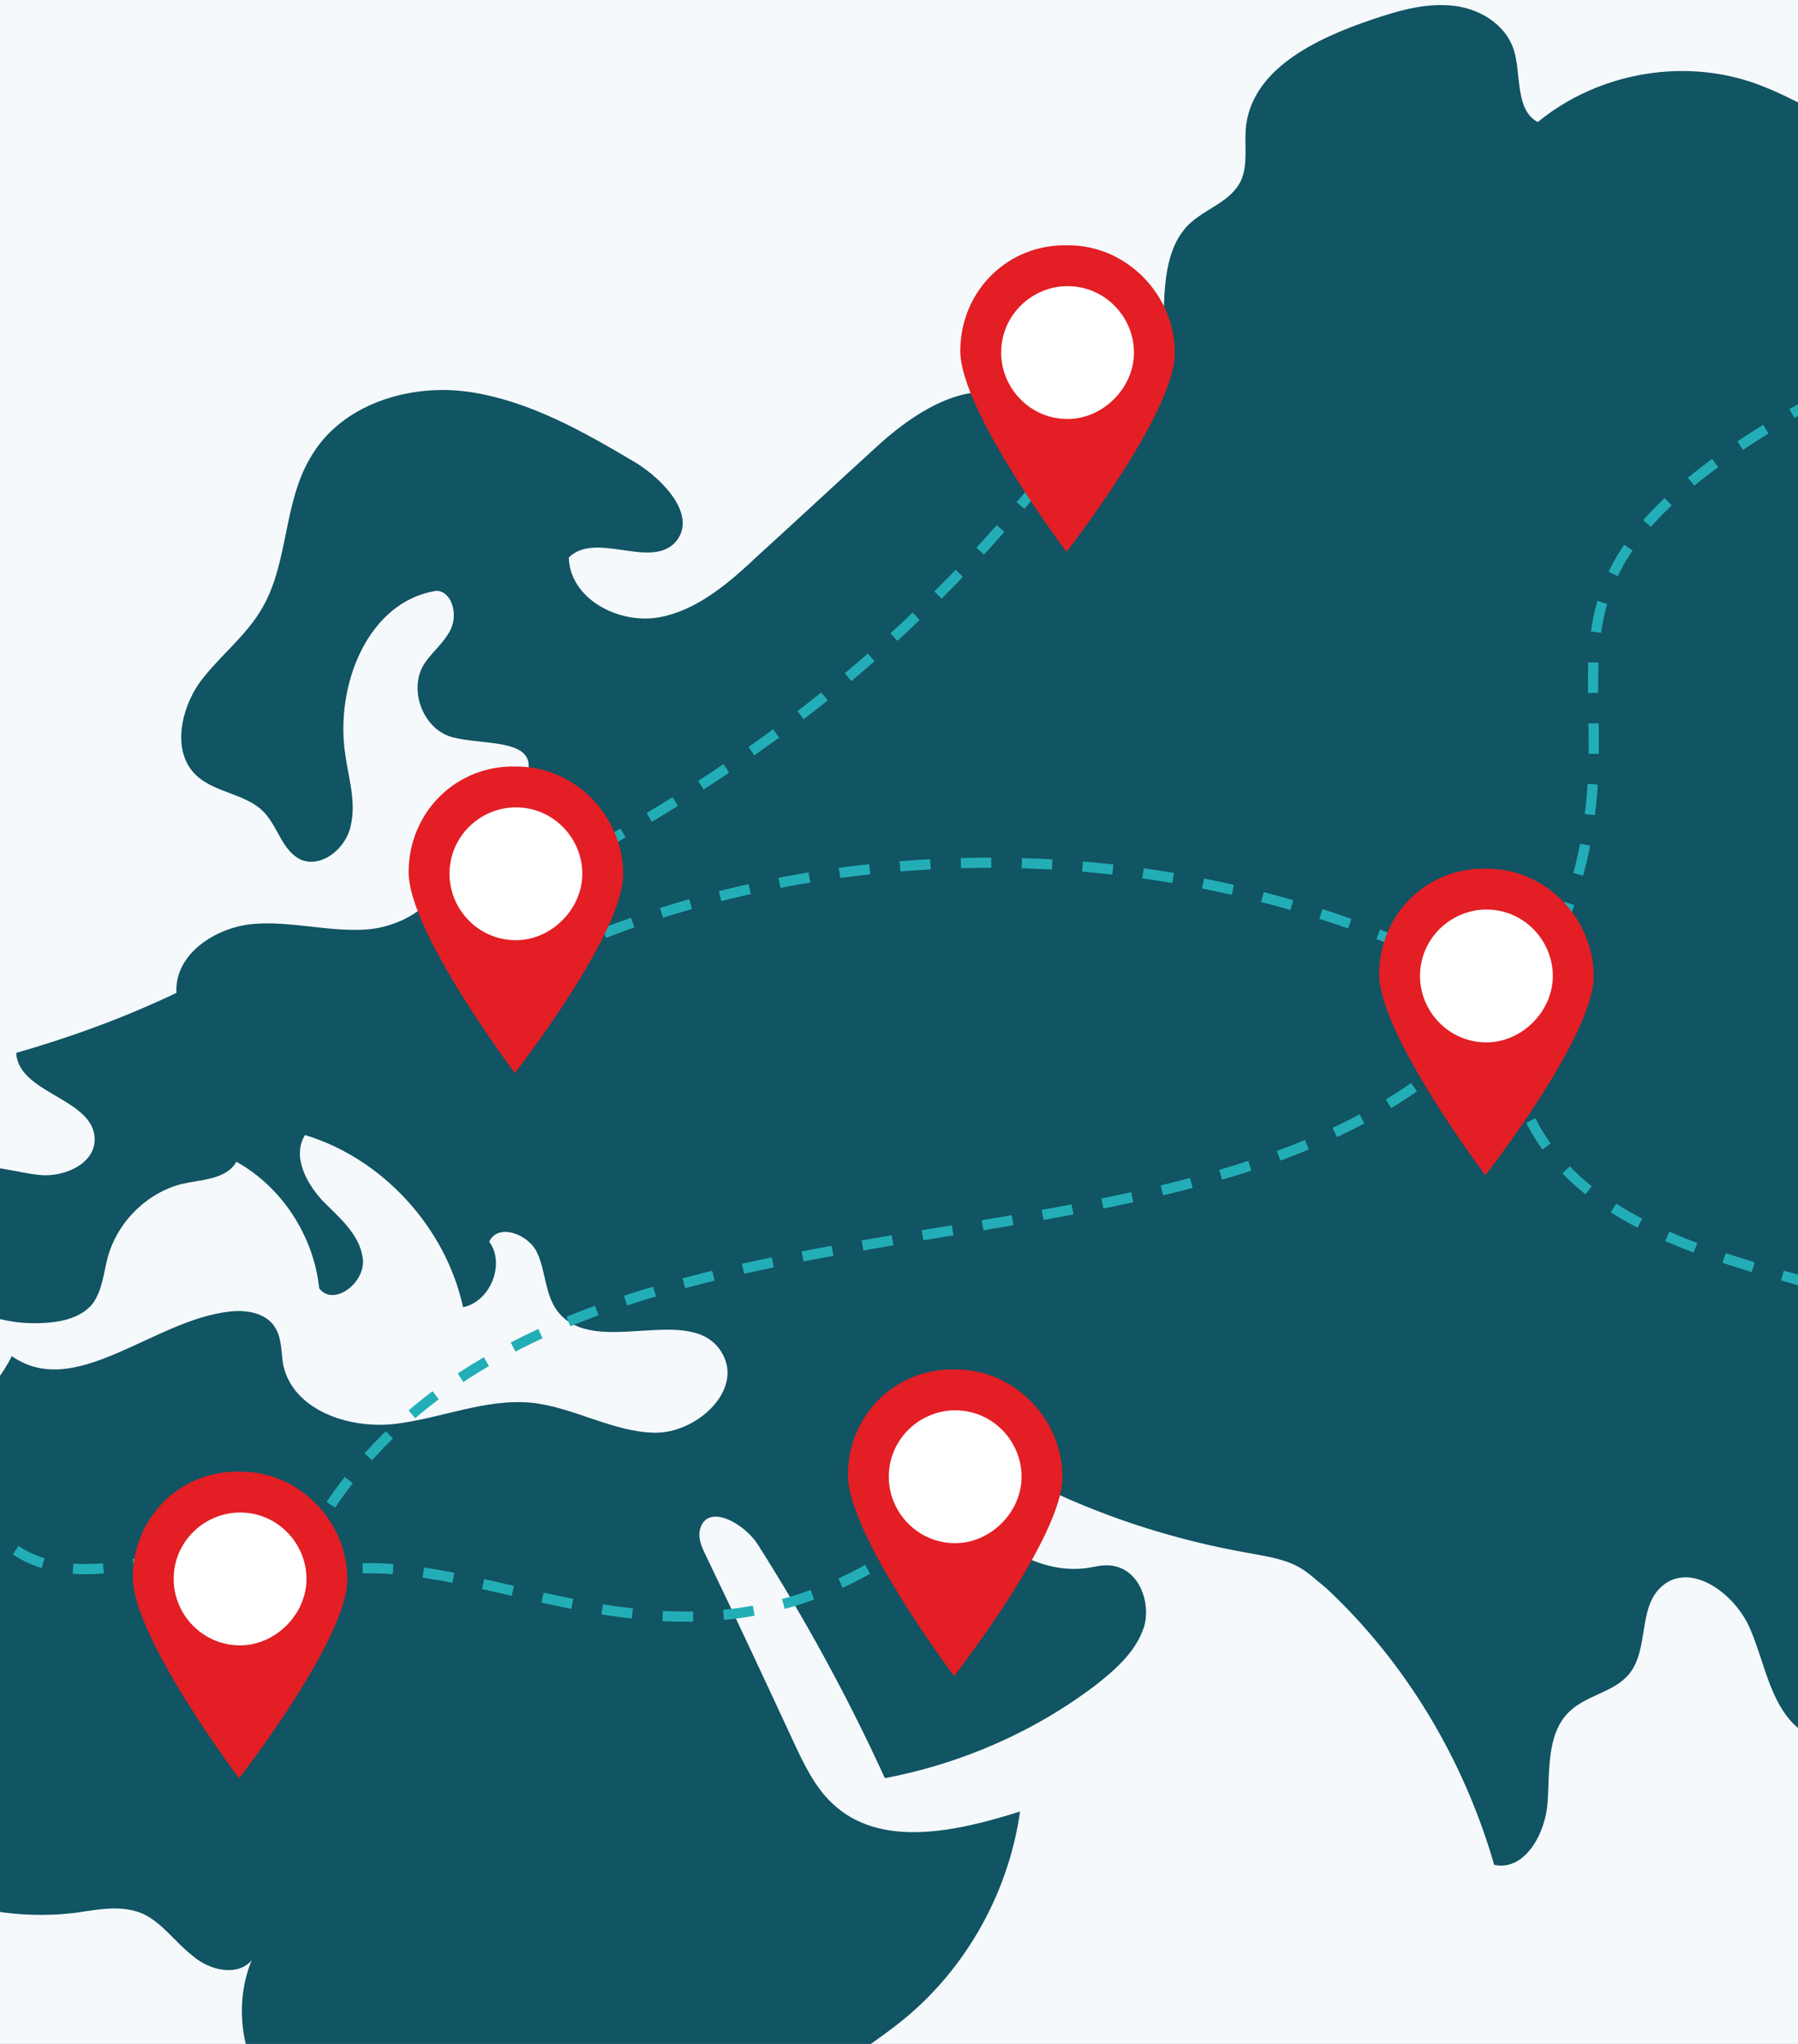
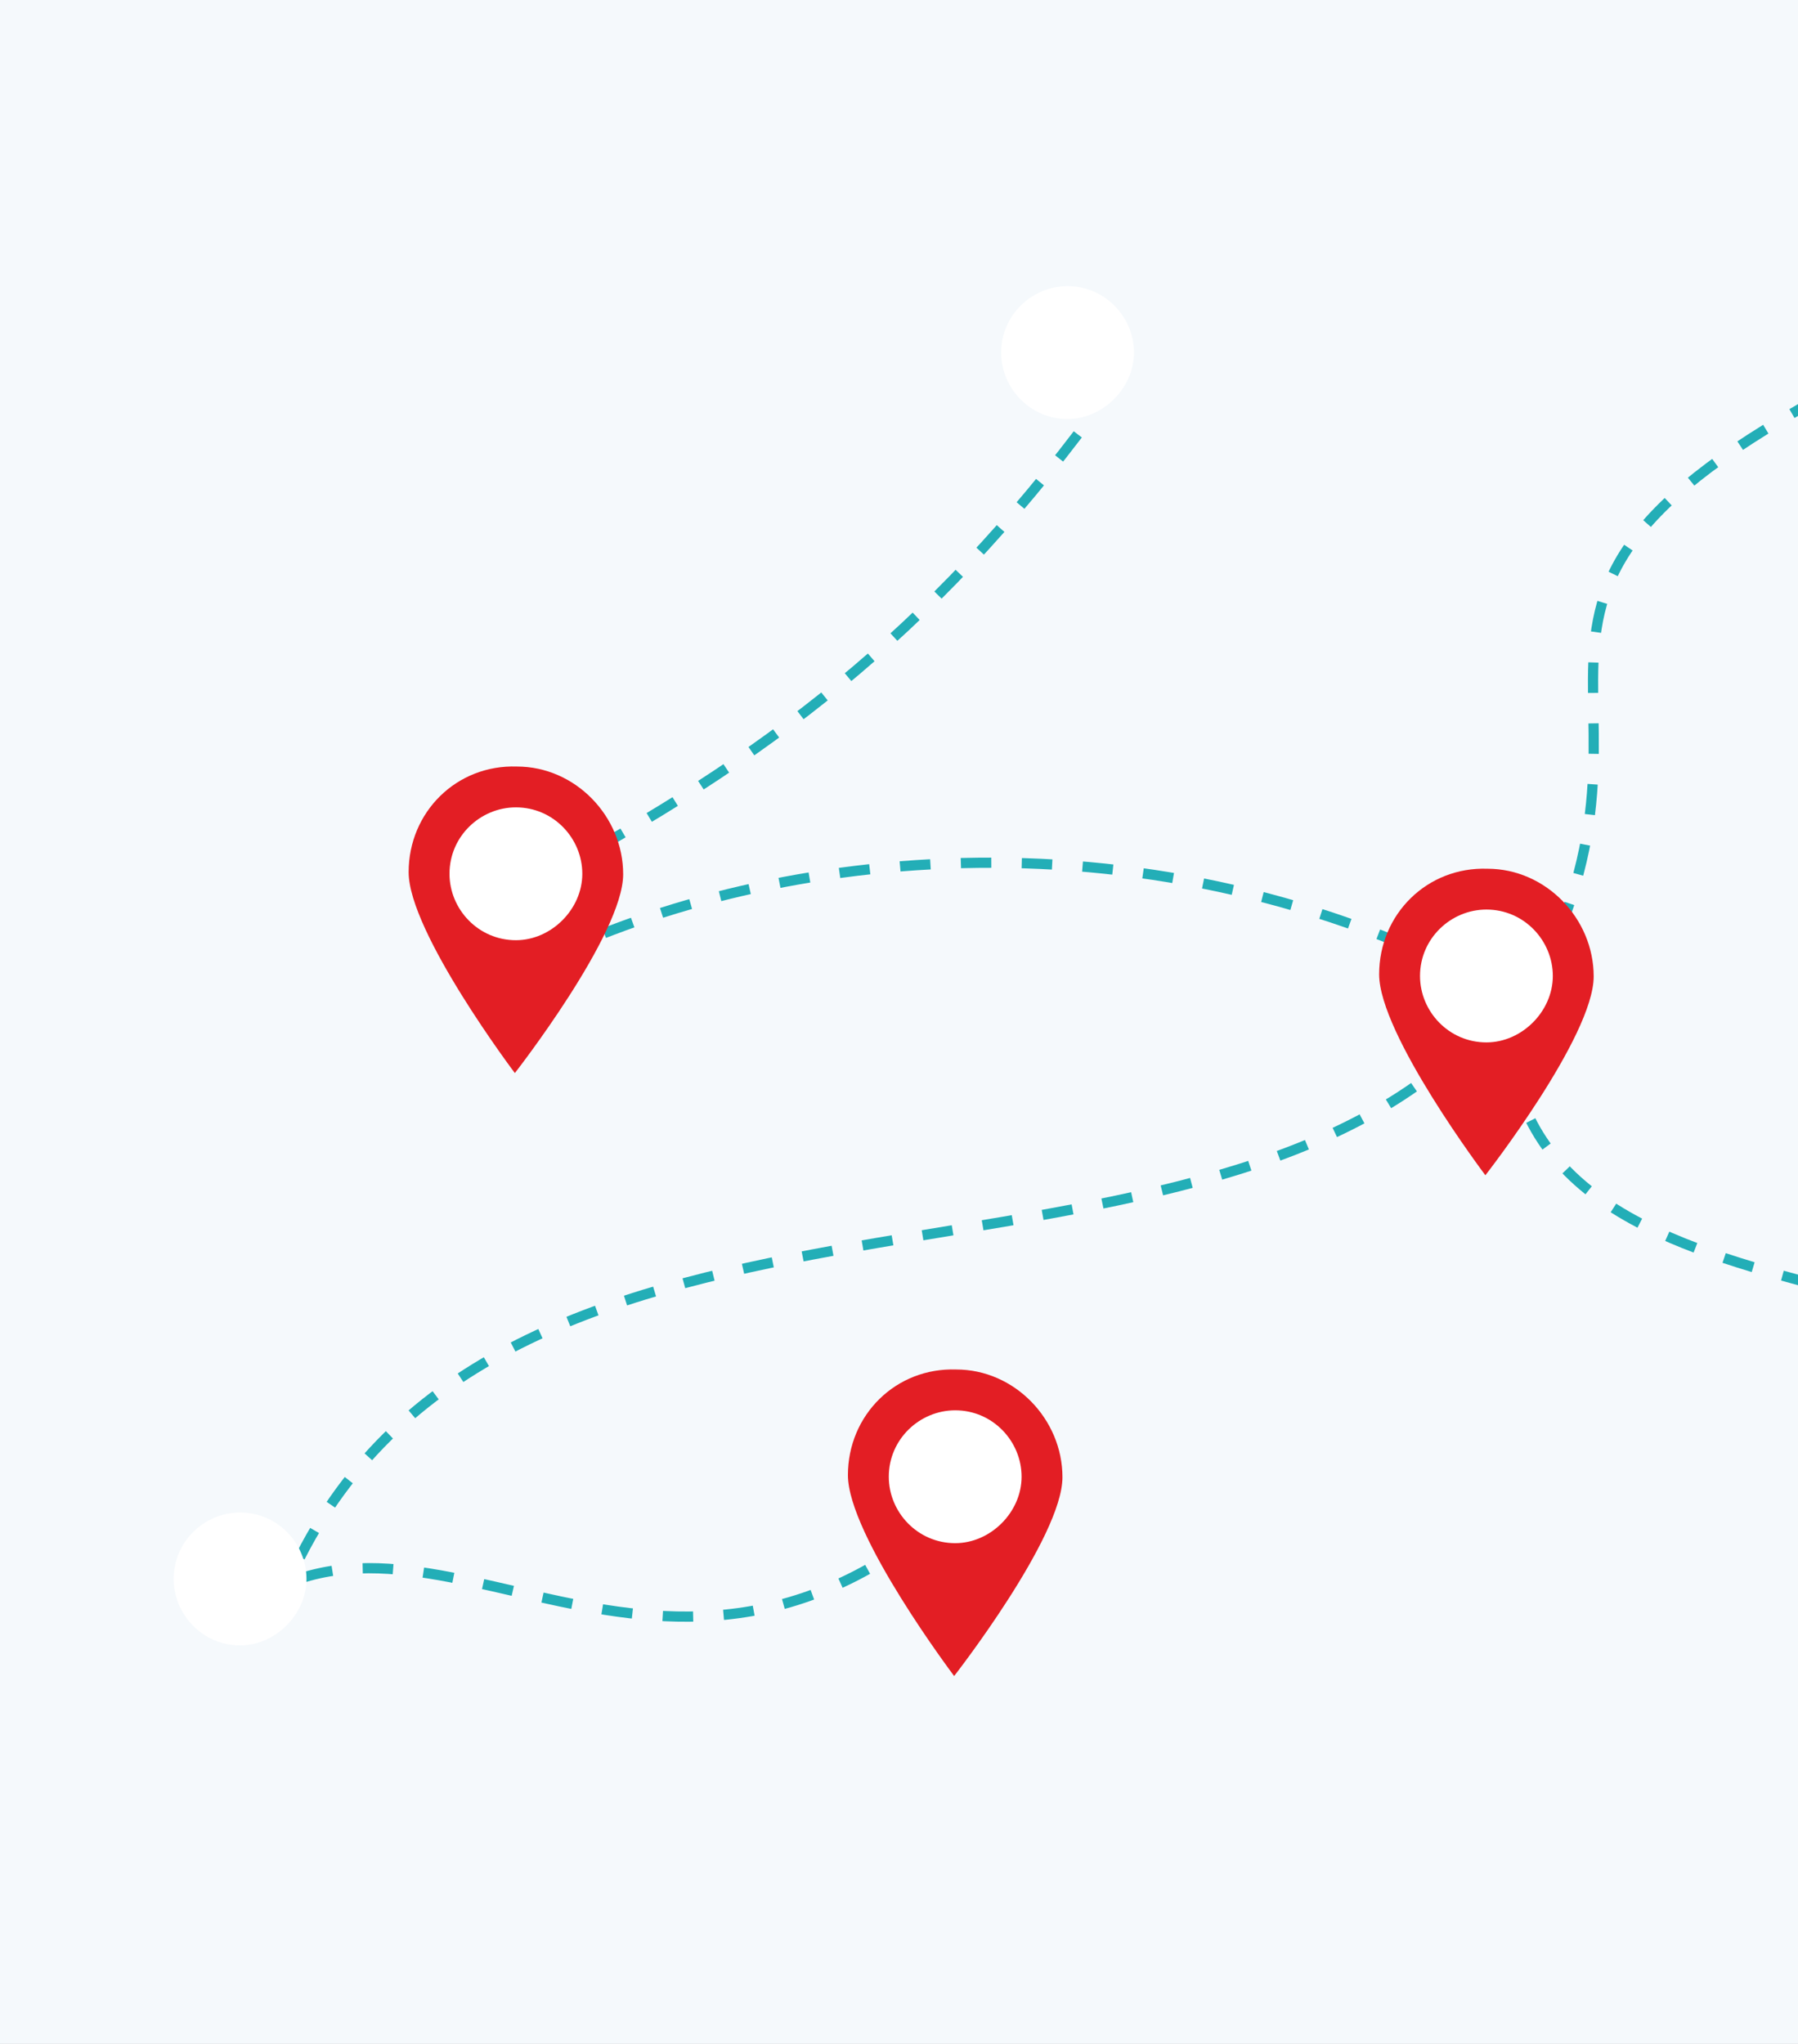
<svg xmlns="http://www.w3.org/2000/svg" width="176" height="200" viewBox="0 0 176 200" fill="none">
  <rect x="0" y="0" width="176" height="200" fill="#333333" stroke="none" />
  <g clip-path="url(#clip0)">
    <path d="M176 0H0V200H176V0Z" fill="#F5F9FC" />
-     <path d="M100.062 39.986C96.221 36.182 90.033 39.877 86.085 43.464C82.138 47.05 78.297 50.637 74.349 54.224C71.469 56.941 68.268 59.767 64.427 60.419C60.479 61.071 55.785 58.571 55.678 54.55C58.345 51.941 63.68 55.745 66.134 53.028C68.268 50.528 65.067 47.05 62.293 45.311C57.172 42.268 51.837 39.225 45.969 38.355C40.101 37.486 33.379 39.551 30.392 44.768C27.725 49.224 28.258 54.984 25.698 59.441C24.097 62.266 21.43 64.223 19.509 66.831C17.696 69.44 16.842 73.461 19.083 75.743C20.896 77.591 23.99 77.591 25.804 79.439C27.191 80.852 27.618 83.243 29.432 84.112C31.459 84.982 33.913 83.025 34.34 80.743C34.873 78.461 34.126 76.178 33.806 73.896C32.739 67.049 36.047 58.788 42.768 57.81C44.262 57.919 44.795 60.093 44.155 61.505C43.515 62.919 42.128 63.897 41.381 65.201C39.994 67.809 41.595 71.505 44.369 72.157C47.249 72.918 52.157 72.266 51.73 75.309C51.304 78.569 45.436 76.395 43.622 79.004C42.555 80.526 43.515 82.699 43.515 84.547C43.515 88.242 39.461 90.742 35.727 90.96C32.099 91.177 28.365 90.09 24.737 90.416C21.11 90.742 17.055 93.351 17.269 97.155C12.254 99.546 6.92 101.502 1.585 103.024C1.798 107.045 9.267 107.48 9.267 111.501C9.267 113.892 6.279 115.196 3.932 114.979C1.585 114.762 -0.869 113.784 -3.11 114.436C-7.057 115.523 -8.444 121.174 -6.31 124.761C-4.07 128.348 0.411 129.76 4.572 129.434C6.173 129.326 7.987 128.891 9.053 127.587C10.014 126.282 10.12 124.652 10.547 123.022C11.507 119.544 14.388 116.718 17.802 115.849C19.723 115.414 22.177 115.414 23.137 113.675C27.618 116.175 30.712 120.957 31.245 126.065C32.633 127.913 35.833 125.522 35.513 123.131C35.193 120.739 33.166 119.109 31.566 117.479C29.965 115.74 28.578 113.131 29.858 111.066C37.434 113.349 43.622 120.087 45.329 127.913C47.996 127.369 49.49 123.674 47.89 121.5C48.743 119.653 51.73 120.739 52.584 122.587C53.438 124.435 53.331 126.717 54.611 128.348C58.239 133.021 67.841 127.261 70.722 132.478C72.749 136.064 68.161 140.303 64 140.194C59.946 140.086 56.105 137.695 52.051 137.26C47.569 136.825 43.195 138.781 38.714 139.325C34.233 139.868 28.685 138.021 27.725 133.564C27.511 132.369 27.618 131.065 26.978 129.978C26.124 128.456 24.097 128.13 22.39 128.348C14.922 129.217 7.346 137.042 1.158 132.695C-2.789 140.52 -12.498 143.455 -17.833 150.411C-23.701 157.91 -23.168 169.431 -17.513 177.148C-11.858 184.756 -1.722 188.342 7.56 187.147C9.694 186.821 11.934 186.386 13.961 187.255C15.882 188.125 17.162 190.081 18.869 191.385C20.47 192.798 23.244 193.451 24.631 191.82C23.03 195.733 23.457 200.515 25.804 203.993C28.258 207.906 32.739 210.949 32.633 215.514C32.633 217.905 31.245 219.97 30.605 222.252C27.725 232.686 39.888 241.272 41.808 252.032C42.342 254.967 42.342 258.336 44.689 259.966C45.756 260.727 47.143 260.836 48.53 260.945C55.358 261.379 63.787 259.314 65.28 252.576C65.707 250.619 65.387 248.663 65.494 246.707C65.707 240.838 69.228 235.186 74.349 232.578C75.736 231.817 77.23 231.382 78.404 230.186C80.858 227.687 80.324 223.557 79.044 220.296C77.763 217.035 75.95 213.775 76.376 210.297C77.123 204.754 82.991 201.819 87.366 198.45C94.087 193.451 98.675 185.625 99.849 177.256C93.661 179.213 86.085 180.952 81.391 176.387C79.791 174.865 78.724 172.691 77.763 170.626C74.883 164.431 72.002 158.236 69.015 152.041C68.588 151.172 68.268 150.302 68.588 149.433C69.442 147.15 72.856 149.107 74.136 151.063C78.83 158.454 82.991 166.062 86.619 173.996C94.087 172.583 101.343 169.431 107.424 164.757C109.344 163.236 111.265 161.497 112.012 159.106C112.652 156.715 111.478 153.671 109.024 153.237C108.064 153.019 107.104 153.345 106.25 153.454C100.596 154.106 95.688 149.65 91.954 145.303C94.514 142.368 99.102 144.107 102.516 145.737C108.704 148.672 115.319 150.737 122.041 151.932C123.748 152.258 125.455 152.476 126.949 153.237C128.016 153.78 128.869 154.65 129.829 155.41C137.618 162.692 143.273 172.148 146.26 182.473C149.247 183.125 151.275 179.43 151.488 176.387C151.701 173.344 151.381 169.757 153.515 167.583C155.222 165.844 157.996 165.627 159.49 163.779C161.41 161.388 160.344 157.367 162.584 155.302C165.358 152.693 169.839 155.845 171.333 159.432C172.827 162.91 173.36 167.257 176.454 169.431C178.161 169.214 179.762 168.887 181.469 168.67C181.469 177.365 184.456 185.951 189.684 192.69C192.565 191.168 191.284 186.712 189.471 183.995C187.657 181.278 185.95 177.148 188.51 175.083C192.031 175.083 193.738 180.082 197.152 180.952C200.567 181.821 203.661 177.691 203.021 174.104C202.38 170.626 199.393 168.018 196.299 166.279C193.525 163.236 197.473 158.236 201.527 157.584C205.581 156.932 209.956 158.019 213.583 156.171C217.958 153.889 219.451 148.02 218.384 143.129C217.424 138.238 214.543 133.999 212.196 129.652C210.169 125.848 209.209 120.087 213.05 118.348C214.117 117.914 215.29 117.914 216.357 117.914C230.974 117.262 243.03 101.502 240.15 86.938C239.616 84.221 238.549 81.504 236.629 79.439C233.108 75.852 227.24 74.983 224.679 70.635C221.478 65.418 225.426 58.354 230.547 54.984C235.668 51.615 241.857 50.093 246.551 46.289C247.831 46.289 248.472 44.985 248.685 43.681C248.792 42.92 248.685 42.051 248.578 41.29C248.578 39.116 250.072 36.943 252.206 36.29C254.34 35.638 256.687 36.616 257.861 38.464C259.248 40.746 258.714 43.79 257.647 46.398C256.58 48.898 255.087 51.289 254.873 54.006C254.553 56.723 256.154 59.875 258.821 60.201C262.128 60.527 264.155 56.615 264.369 53.245C264.582 49.876 263.942 46.289 265.756 43.464C268.423 39.116 275.785 38.138 275.998 33.03C276.105 28.9 271.09 26.509 270.13 22.487C269.81 20.857 270.13 19.227 270.237 17.488C270.77 11.293 268.103 4.989 263.409 1.076C258.607 -2.837 251.992 -4.032 246.231 -2.076C244.311 -1.424 242.604 -0.554 240.683 -0.011C237.802 0.75 234.922 0.533 231.934 0.315C226.706 -0.011 221.478 -0.446 216.25 -0.772C211.556 -1.098 206.648 -1.315 202.487 0.859C196.406 4.119 192.991 12.162 186.163 13.031C181.362 13.575 177.094 10.206 172.613 8.467C165.358 5.532 156.609 6.945 150.528 11.945C148.287 10.749 148.927 7.271 148.181 4.88C147.327 2.272 144.66 0.75 141.992 0.533C139.325 0.315 136.764 1.076 134.204 1.946C128.763 3.793 122.361 6.836 121.934 12.706C121.828 14.336 122.148 16.075 121.507 17.596C120.547 19.77 117.88 20.422 116.279 22.052C114.359 24.009 114.039 27.052 113.932 29.878C113.826 32.704 113.826 35.638 112.225 37.921C110.411 40.855 102.089 41.942 100.062 39.986Z" fill="#115463" />
    <path d="M147.998 104.447C147.41 104.209 146.939 103.971 146.352 103.852" stroke="#23AEB7" stroke-miterlimit="10" />
    <path d="M143.06 102.66C113.498 130.002 47.239 110.278 27.957 155.388" stroke="#23AEB7" stroke-miterlimit="10" stroke-dasharray="2.98 2.98" />
    <path d="M94.5 146.5C64.938 173.842 42 142.5 23 158" stroke="#23AEB7" stroke-miterlimit="10" stroke-dasharray="2.98 2.98" />
    <path d="M143.103 95.002C109.5 78.503 73 83.497 51 94.999" stroke="#23AEB7" stroke-miterlimit="10" stroke-dasharray="2.98 2.98" />
    <path d="M105.5 42.504C89.5 63.5 73 75.498 51 87" stroke="#23AEB7" stroke-miterlimit="10" stroke-dasharray="2.98 2.98" />
    <path d="M27.252 156.934C27.017 157.529 26.782 158.005 26.547 158.6" stroke="#23AEB7" stroke-miterlimit="10" />
    <path d="M178 39C138 61 170 68.5 145.5 104" stroke="#23AEB7" stroke-miterlimit="10" stroke-dasharray="2.98 2.98" />
    <path d="M148 104C153.5 135.5 219.001 117.5 194.501 153" stroke="#23AEB7" stroke-miterlimit="10" stroke-dasharray="2.98 2.98" />
-     <path d="M-4 141.5C1.5 173 45.5 128.5 21 164" stroke="#23AEB7" stroke-miterlimit="10" stroke-dasharray="2.98 2.98" />
-     <path d="M34 154.545C34 160.422 23.398 174 23.398 174C23.398 174 13 160.219 13 154.342C13 148.465 17.689 143.804 23.602 144.006C29.311 144.006 34 148.87 34 154.545Z" fill="#E31E24" />
    <path d="M30 154.5C30 151.033 27.183 148 23.5 148C20.033 148 17 150.817 17 154.5C17 157.967 19.817 161 23.5 161C26.967 161 30 157.967 30 154.5Z" fill="white" />
    <path d="M156 95.545C156 101.422 145.398 115 145.398 115C145.398 115 135 101.219 135 95.342C135 89.465 139.689 84.804 145.602 85.006C151.311 85.006 156 89.87 156 95.545Z" fill="#E31E24" />
    <path d="M152 95.5C152 92.033 149.183 89 145.5 89C142.033 89 139 91.817 139 95.5C139 98.967 141.817 102 145.5 102C148.967 102 152 98.967 152 95.5Z" fill="white" />
    <path d="M61 85.545C61 91.422 50.398 105 50.398 105C50.398 105 40 91.219 40 85.342C40 79.465 44.689 74.804 50.602 75.006C56.311 75.006 61 79.87 61 85.545Z" fill="#E31E24" />
    <path d="M57 85.5C57 82.033 54.183 79 50.5 79C47.033 79 44 81.817 44 85.5C44 88.967 46.817 92 50.5 92C53.967 92 57 88.967 57 85.5Z" fill="white" />
-     <path d="M115 34.545C115 40.422 104.398 54 104.398 54C104.398 54 94 40.219 94 34.342C94 28.465 98.689 23.804 104.602 24.006C110.311 24.006 115 28.87 115 34.545Z" fill="#E31E24" />
    <path d="M111 34.5C111 31.033 108.183 28 104.5 28C101.033 28 98 30.817 98 34.5C98 37.967 100.817 41 104.5 41C107.967 41 111 37.967 111 34.5Z" fill="white" />
    <path d="M104 144.545C104 150.422 93.398 164 93.398 164C93.398 164 83 150.219 83 144.342C83 138.465 87.689 133.804 93.602 134.006C99.311 134.006 104 138.87 104 144.545Z" fill="#E31E24" />
    <path d="M100 144.5C100 141.033 97.183 138 93.5 138C90.033 138 87 140.817 87 144.5C87 147.967 89.817 151 93.5 151C96.967 151 100 147.967 100 144.5Z" fill="white" />
  </g>
  <defs>
    <clipPath id="clip0">
      <rect width="176" height="200" fill="white" />
    </clipPath>
  </defs>
</svg>